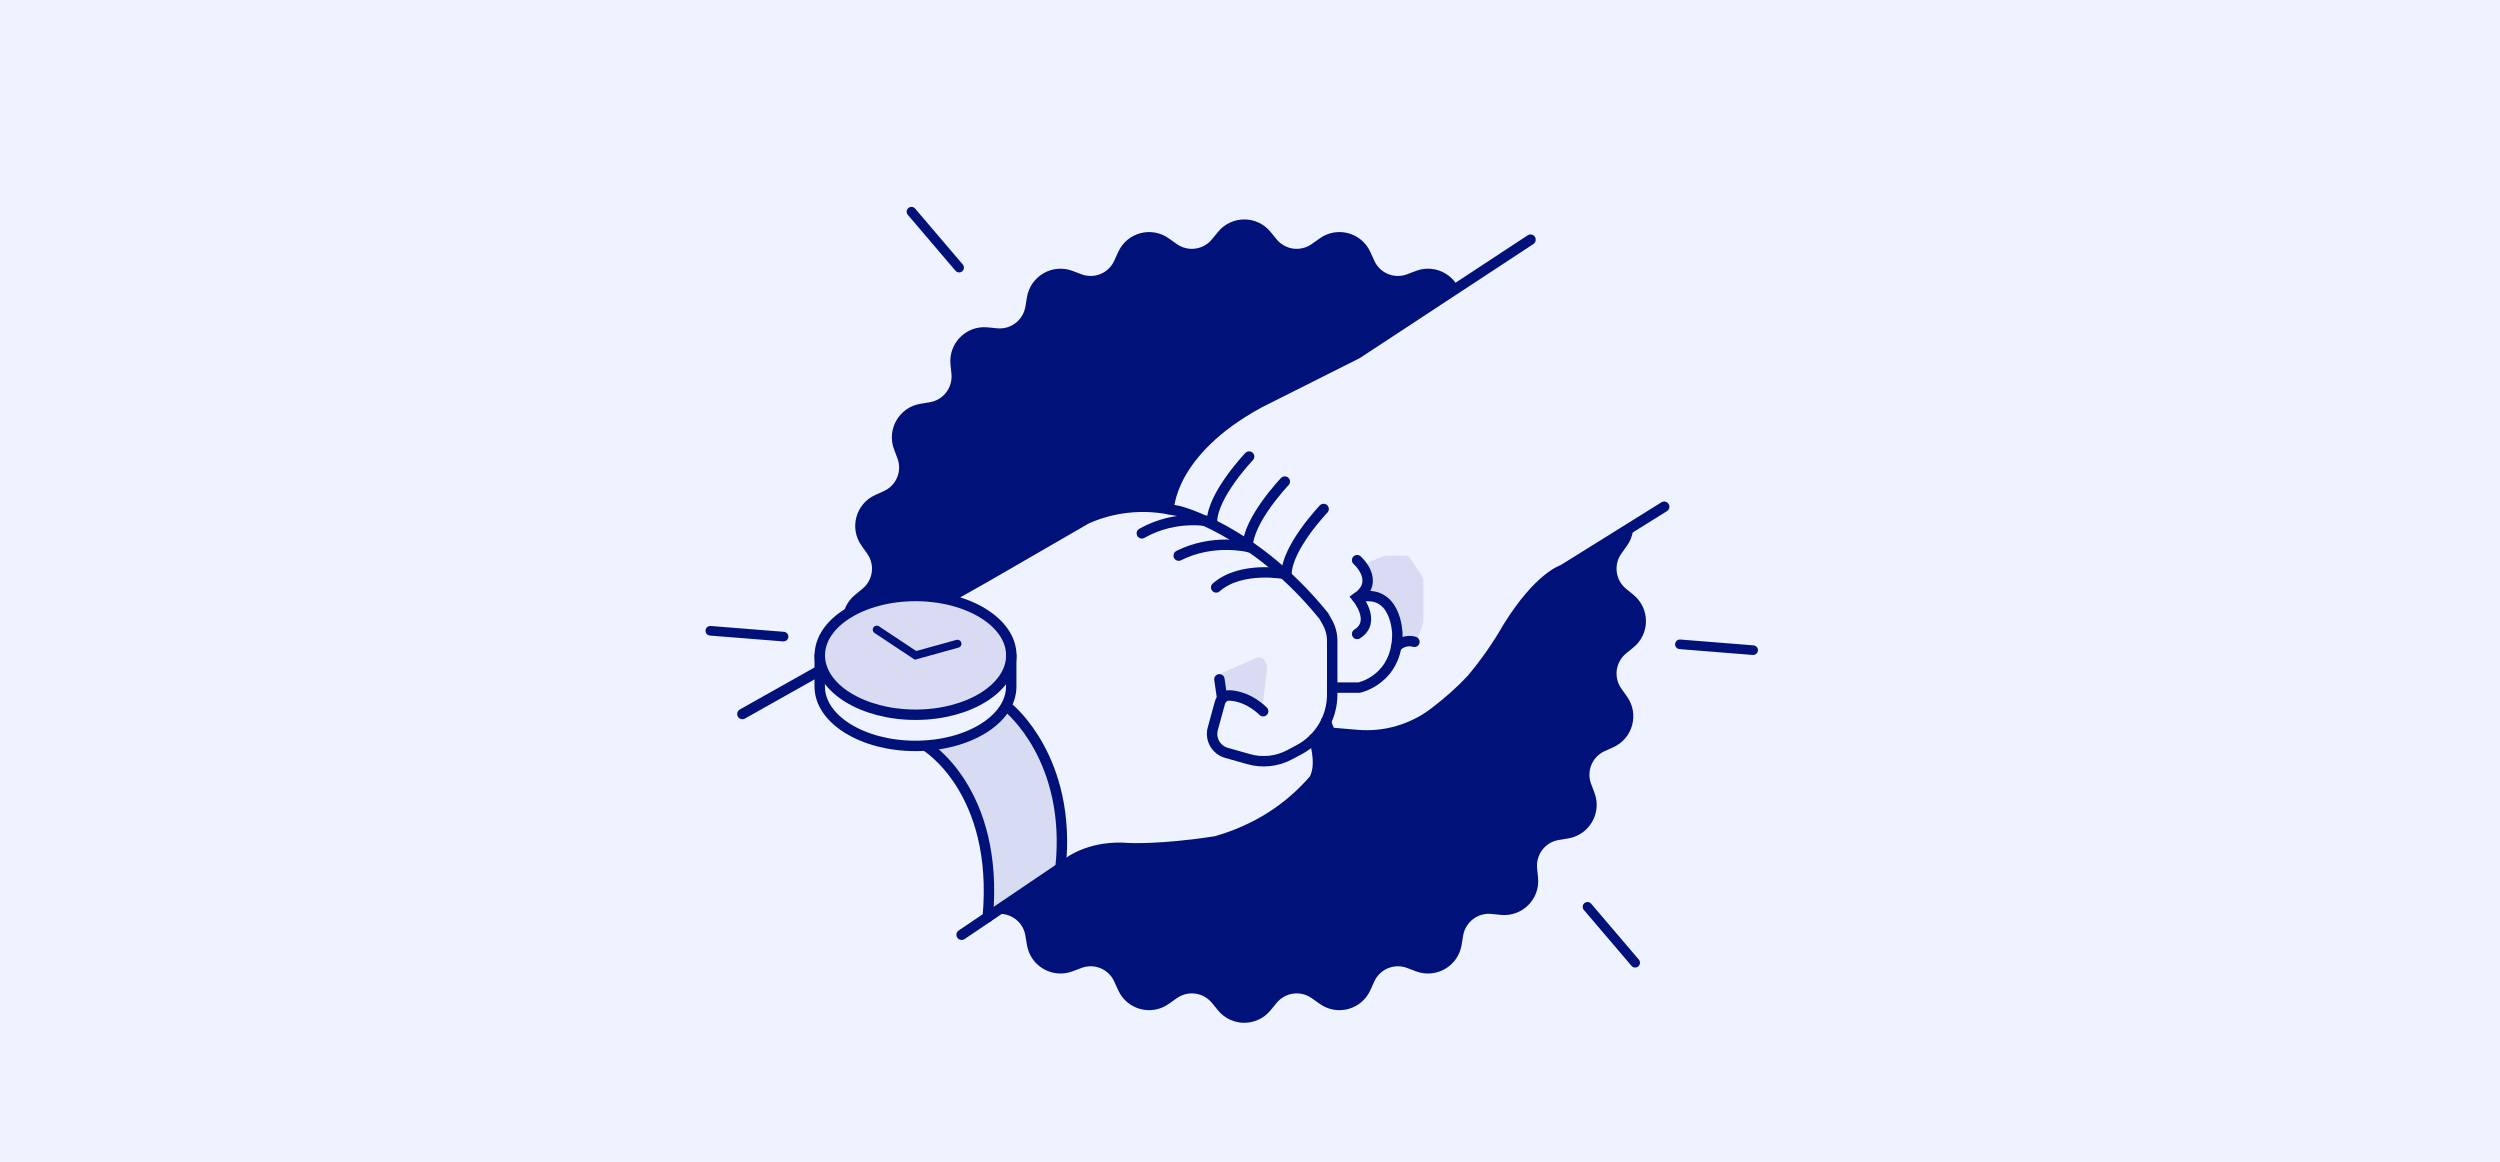
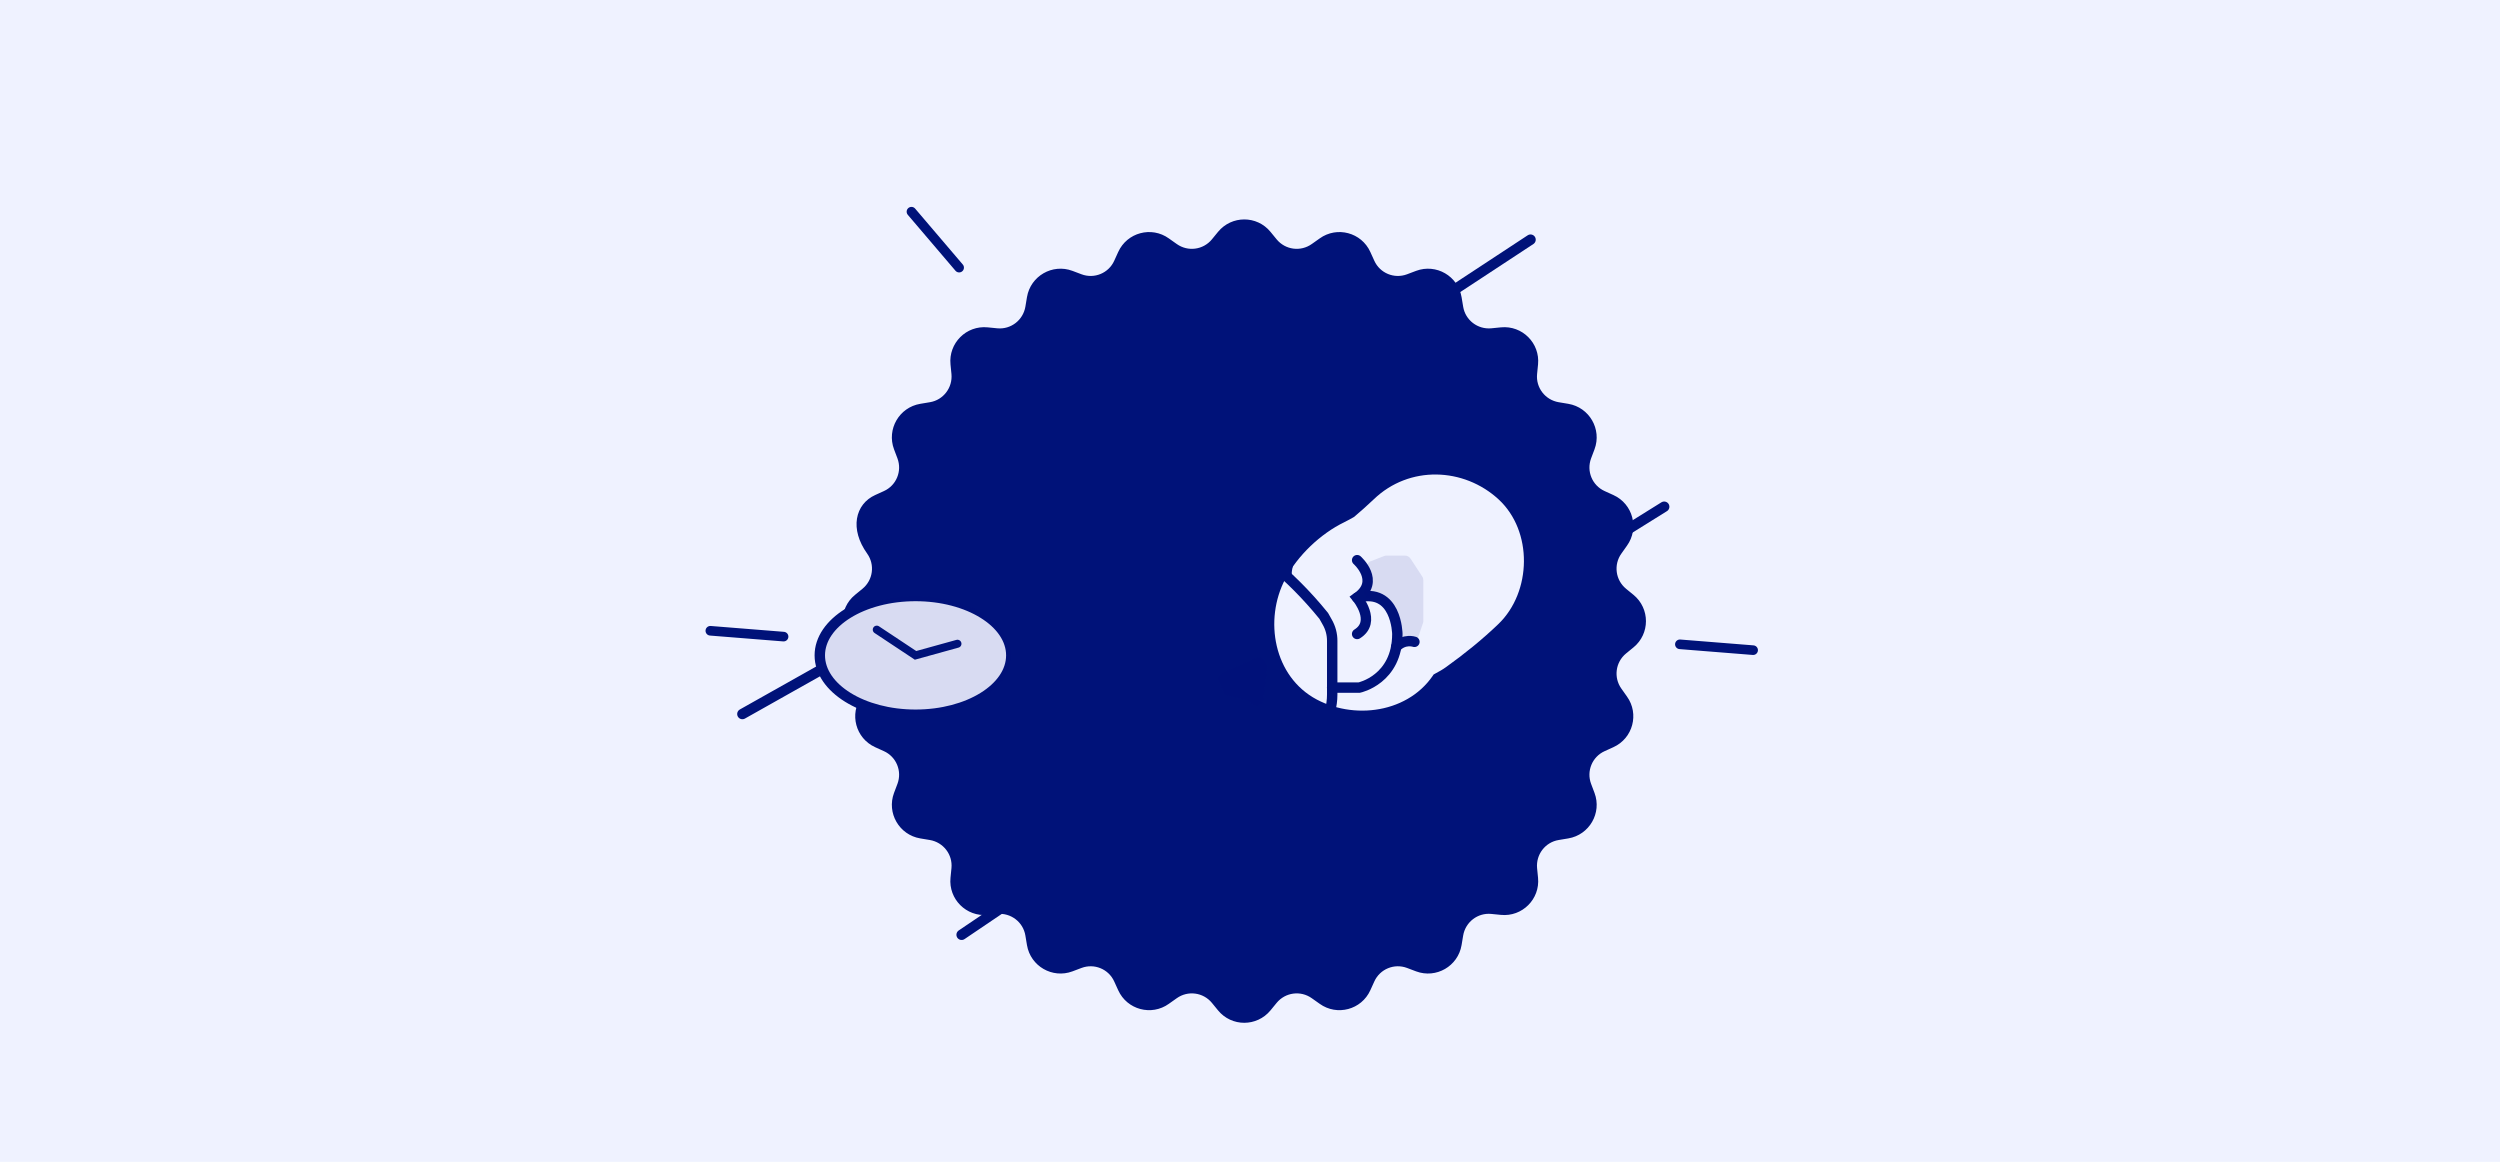
<svg xmlns="http://www.w3.org/2000/svg" width="312" height="145" viewBox="0 0 312 145" fill="none">
  <path d="M312 0H0V145H312V0Z" fill="#EFF2FF" />
-   <path d="M158.17 29.25L158.94 30.19C160.19 31.71 162.4 32 164 30.86L164.99 30.16C166.9 28.79 169.59 29.51 170.56 31.65L171.06 32.75C171.87 34.54 173.93 35.39 175.77 34.7L176.91 34.27C179.11 33.45 181.52 34.84 181.91 37.16L182.11 38.36C182.43 40.3 184.2 41.65 186.16 41.47L187.37 41.35C189.71 41.12 191.68 43.09 191.45 45.43L191.33 46.64C191.14 48.6 192.5 50.36 194.44 50.69L195.64 50.89C197.96 51.28 199.35 53.69 198.53 55.89L198.1 57.03C197.41 58.87 198.26 60.93 200.05 61.74L201.15 62.24C203.29 63.21 204.01 65.9 202.64 67.81L201.94 68.8C200.8 70.4 201.09 72.61 202.61 73.86L203.55 74.63C205.37 76.13 205.37 78.91 203.55 80.4L202.61 81.17C201.09 82.42 200.8 84.63 201.94 86.23L202.64 87.22C204.01 89.13 203.29 91.82 201.15 92.79L200.05 93.29C198.26 94.1 197.41 96.16 198.1 98L198.53 99.14C199.35 101.34 197.96 103.75 195.64 104.14L194.44 104.34C192.5 104.66 191.15 106.43 191.33 108.39L191.45 109.6C191.68 111.94 189.71 113.91 187.37 113.68L186.16 113.56C184.2 113.37 182.44 114.73 182.11 116.67L181.91 117.87C181.52 120.19 179.11 121.58 176.91 120.76L175.77 120.33C173.93 119.64 171.87 120.49 171.06 122.28L170.56 123.38C169.59 125.52 166.9 126.24 164.99 124.87L164 124.17C162.4 123.03 160.19 123.32 158.94 124.84L158.17 125.78C156.67 127.6 153.89 127.6 152.4 125.78L151.63 124.84C150.38 123.32 148.17 123.03 146.57 124.17L145.58 124.87C143.67 126.24 140.98 125.52 140.01 123.38L139.51 122.28C138.7 120.49 136.64 119.64 134.8 120.33L133.66 120.76C131.46 121.58 129.05 120.19 128.66 117.87L128.46 116.67C128.14 114.73 126.37 113.38 124.41 113.56L123.2 113.68C120.86 113.91 118.89 111.94 119.12 109.6L119.24 108.39C119.43 106.43 118.07 104.67 116.13 104.34L114.93 104.14C112.61 103.75 111.22 101.34 112.04 99.14L112.47 98C113.16 96.16 112.31 94.1 110.52 93.29L109.42 92.79C107.28 91.82 106.56 89.13 107.93 87.22L108.63 86.23C109.77 84.63 109.48 82.42 107.96 81.17L107.02 80.4C105.2 78.9 105.2 76.12 107.02 74.63L107.96 73.86C109.48 72.61 109.77 70.4 108.63 68.8L107.93 67.81C106.56 65.9 107.28 63.21 109.42 62.24L110.52 61.74C112.31 60.93 113.16 58.87 112.47 57.03L112.04 55.89C111.22 53.69 112.61 51.28 114.93 50.89L116.13 50.69C118.07 50.37 119.42 48.6 119.24 46.64L119.12 45.43C118.89 43.09 120.86 41.12 123.2 41.35L124.41 41.47C126.37 41.66 128.13 40.3 128.46 38.36L128.66 37.16C129.05 34.84 131.46 33.45 133.66 34.27L134.8 34.7C136.64 35.39 138.7 34.54 139.51 32.75L140.01 31.65C140.98 29.51 143.67 28.79 145.58 30.16L146.57 30.86C148.17 32 150.38 31.71 151.63 30.19L152.4 29.25C153.9 27.43 156.68 27.43 158.17 29.25Z" fill="#001279" stroke="#001279" stroke-miterlimit="10" stroke-linecap="round" />
+   <path d="M158.17 29.25L158.94 30.19C160.19 31.71 162.4 32 164 30.86L164.99 30.16C166.9 28.79 169.59 29.51 170.56 31.65L171.06 32.75C171.87 34.54 173.93 35.39 175.77 34.7L176.91 34.27C179.11 33.45 181.52 34.84 181.91 37.16L182.11 38.36C182.43 40.3 184.2 41.65 186.16 41.47L187.37 41.35C189.71 41.12 191.68 43.09 191.45 45.43L191.33 46.64C191.14 48.6 192.5 50.36 194.44 50.69L195.64 50.89C197.96 51.28 199.35 53.69 198.53 55.89L198.1 57.03C197.41 58.87 198.26 60.93 200.05 61.74L201.15 62.24C203.29 63.21 204.01 65.9 202.64 67.81L201.94 68.8C200.8 70.4 201.09 72.61 202.61 73.86L203.55 74.63C205.37 76.13 205.37 78.91 203.55 80.4L202.61 81.17C201.09 82.42 200.8 84.63 201.94 86.23L202.64 87.22C204.01 89.13 203.29 91.82 201.15 92.79L200.05 93.29C198.26 94.1 197.41 96.16 198.1 98L198.53 99.14C199.35 101.34 197.96 103.75 195.64 104.14L194.44 104.34C192.5 104.66 191.15 106.43 191.33 108.39L191.45 109.6C191.68 111.94 189.71 113.91 187.37 113.68L186.16 113.56C184.2 113.37 182.44 114.73 182.11 116.67L181.91 117.87C181.52 120.19 179.11 121.58 176.91 120.76L175.77 120.33C173.93 119.64 171.87 120.49 171.06 122.28L170.56 123.38C169.59 125.52 166.9 126.24 164.99 124.87L164 124.17C162.4 123.03 160.19 123.32 158.94 124.84L158.17 125.78C156.67 127.6 153.89 127.6 152.4 125.78L151.63 124.84C150.38 123.32 148.17 123.03 146.57 124.17L145.58 124.87C143.67 126.24 140.98 125.52 140.01 123.38L139.51 122.28C138.7 120.49 136.64 119.64 134.8 120.33L133.66 120.76C131.46 121.58 129.05 120.19 128.66 117.87L128.46 116.67C128.14 114.73 126.37 113.38 124.41 113.56L123.2 113.68C120.86 113.91 118.89 111.94 119.12 109.6L119.24 108.39C119.43 106.43 118.07 104.67 116.13 104.34L114.93 104.14C112.61 103.75 111.22 101.34 112.04 99.14L112.47 98C113.16 96.16 112.31 94.1 110.52 93.29L109.42 92.79C107.28 91.82 106.56 89.13 107.93 87.22L108.63 86.23C109.77 84.63 109.48 82.42 107.96 81.17L107.02 80.4C105.2 78.9 105.2 76.12 107.02 74.63L107.96 73.86C109.48 72.61 109.77 70.4 108.63 68.8C106.56 65.9 107.28 63.21 109.42 62.24L110.52 61.74C112.31 60.93 113.16 58.87 112.47 57.03L112.04 55.89C111.22 53.69 112.61 51.28 114.93 50.89L116.13 50.69C118.07 50.37 119.42 48.6 119.24 46.64L119.12 45.43C118.89 43.09 120.86 41.12 123.2 41.35L124.41 41.47C126.37 41.66 128.13 40.3 128.46 38.36L128.66 37.16C129.05 34.84 131.46 33.45 133.66 34.27L134.8 34.7C136.64 35.39 138.7 34.54 139.51 32.75L140.01 31.65C140.98 29.51 143.67 28.79 145.58 30.16L146.57 30.86C148.17 32 150.38 31.71 151.63 30.19L152.4 29.25C153.9 27.43 156.68 27.43 158.17 29.25Z" fill="#001279" stroke="#001279" stroke-miterlimit="10" stroke-linecap="round" />
  <path d="M179.39 83.38C180.22 81.81 177.81 84.84 178.76 84.07C179.06 83.83 180.11 82.92 178.71 84.05C177.31 85.18 178.71 84.28 179.14 84.05C179.6 83.81 180.04 83.56 180.47 83.25C182.76 81.61 184.98 79.82 187.01 77.87C191.16 73.87 191.33 66.28 187.01 62.31C182.69 58.34 175.89 58.04 171.45 62.31C170.65 63.08 169.81 63.81 168.97 64.53C167.26 66 171.08 63.36 169.1 64.45C168.65 64.7 168.23 64.95 167.77 65.17C164.8 66.61 161.95 69.32 160.4 72.26C157.72 77.35 158.94 84.45 164.35 87.31C169.43 89.99 176.54 88.8 179.4 83.36L179.39 83.38Z" fill="#EFF2FF" />
-   <path d="M210.93 46.06C208.81 41.3 207.01 35.57 202.37 32.67C196.78 29.17 190.23 30.45 185.03 33.92C180.64 36.85 176.6 39.24 172.26 42.24C169.96 43.83 168.58 44.16 166.25 45.71C165.99 45.88 163.37 47.07 163.06 47.31C160.62 48.45 158.28 50.28 155.68 51.12C152.67 52.1 150.57 54.07 149.31 56.33C147.13 57.94 146.63 60.7 146.01 63.33C138.52 60.58 123.66 71.63 113.15 77.09C111.09 78.16 109.77 79.81 108.91 81.51C104.74 83.38 100.51 86.09 96.23 86.5C83.83 87.68 81.36 103.72 93.31 108.11C97.35 109.59 101.13 111.71 104.64 114.2C109.33 117.52 112.26 119.1 118.34 117.29C125.55 115.14 130.78 106.35 138.46 105.88C139.31 105.83 141.68 106.1 142.49 105.88C143.44 105.97 144.24 105.79 145.21 105.76C152.61 105.51 161.14 103.05 164.47 96.54C165.08 95.36 164.36 93.92 164.47 92.34C164.85 91.94 164.85 91.2 165.47 91.09C166.35 90.93 168.02 91.87 168.86 91.79C173.28 91.37 177.64 90.44 180.95 87.64C186.2 83.2 188.36 75.16 193.6 72.3C196.02 70.98 197 70.11 198.86 68.49C202.02 67.48 205.25 65.06 208.04 62.84C214.36 57.8 213.85 52.7 210.9 46.07L210.93 46.06Z" fill="#EFF2FF" />
  <g opacity="0.1">
    <path d="M131.92 102.75C132.08 101.78 132.09 100.77 131.85 99.72C131.26 97.19 129.69 94.96 128.94 92.46C128.68 91.6 128.17 90.97 127.53 90.55C127.53 90.51 127.53 90.47 127.53 90.43C127.5 90.31 127.44 90.19 127.39 90.08C127.28 89.83 127.1 89.6 126.91 89.41C126.78 89.29 126.64 89.18 126.49 89.08C126.34 88.98 126.17 88.92 126 88.85C125.91 88.84 125.82 88.83 125.73 88.81C125.59 88.81 125.46 88.83 125.34 88.9C125.26 88.92 125.18 88.97 125.12 89.03C125.01 89.1 124.93 89.19 124.86 89.31C124.78 89.45 124.75 89.61 124.73 89.77C124.69 89.8 124.64 89.83 124.6 89.86C124.53 89.92 124.47 89.99 124.41 90.07C123.53 90.27 122.84 90.68 122.13 91.24C121.84 91.45 121.56 91.69 121.31 91.95C120.86 92.43 120.79 92.47 121.09 92.07C120.42 92.18 119.9 92.44 119.5 92.78C119.35 92.78 119.21 92.78 119.08 92.85C119 92.88 118.94 92.93 118.88 92.98C118.83 92.96 118.78 92.94 118.73 92.92C118.48 92.83 118.23 92.77 117.97 92.72C117.48 92.63 116.99 92.82 116.79 93.3C116.61 93.73 116.75 94.33 117.2 94.55C117.28 94.59 117.36 94.61 117.44 94.64C117.47 94.64 117.51 94.66 117.54 94.67C117.71 94.74 117.88 94.81 118.05 94.86C118.03 95.3 118.26 95.75 118.69 95.89C118.92 96.8 119.47 97.67 120.27 98.23C120.46 98.81 120.65 99.38 120.87 99.95C121.01 100.31 121.32 100.62 121.69 100.68C121.82 100.95 121.98 101.22 122.19 101.48C122.28 101.59 122.36 101.71 122.44 101.83C122.84 102.52 122.81 103.41 122.99 104.18C123.09 104.59 123.22 104.97 123.37 105.34C123.3 105.48 123.25 105.63 123.24 105.79C123.2 106.97 123.17 108.15 123.26 109.32C123.31 109.89 123.4 110.41 123.45 110.9C123.5 111.38 123.51 111.82 123.37 112.13C123.18 112.54 123.19 113.01 123.53 113.34C123.83 113.64 124.37 113.74 124.74 113.5C126.2 112.55 127.68 111.56 128.88 110.27C128.89 110.27 128.91 110.27 128.92 110.27C129.58 110.06 130.2 109.7 130.66 109.18C130.8 109.03 130.92 108.86 131.04 108.69C131.04 108.68 131.1 108.6 131.13 108.57C131.14 108.55 131.16 108.54 131.17 108.52C131.13 108.54 131.07 108.57 131.07 108.57C131.09 108.55 131.13 108.53 131.18 108.51C131.2 108.49 131.21 108.48 131.22 108.48C131.22 108.48 131.22 108.5 131.2 108.51C131.29 108.48 131.4 108.45 131.45 108.42C131.66 108.31 131.85 108.12 131.96 107.91C132.15 107.56 132.16 107.17 132.17 106.78L132.19 105.69C132.2 104.95 132.21 104.2 132.22 103.46C132.22 103.2 132.11 102.94 131.92 102.75Z" fill="#001279" />
  </g>
  <path d="M113.75 26.42L119.7 33.4" stroke="#001279" stroke-width="1.2" stroke-miterlimit="10" stroke-linecap="round" />
-   <path d="M198.12 113.17L204.07 120.15" stroke="#001279" stroke-width="1.2" stroke-miterlimit="10" stroke-linecap="round" />
  <path d="M88.65 78.72L97.79 79.45" stroke="#001279" stroke-width="1.2" stroke-miterlimit="10" stroke-linecap="round" />
  <path d="M209.65 80.41L218.79 81.14" stroke="#001279" stroke-width="1.2" stroke-miterlimit="10" stroke-linecap="round" />
  <path d="M125.87 88.351C125.87 88.351 133.81 94.701 132.35 108.331" stroke="#001279" stroke-width="1.3" stroke-miterlimit="10" stroke-linecap="round" />
  <path d="M165.19 63.52C165.19 63.52 160.6 68.32 160.55 71.66C160.55 71.66 154.94 70.531 151.78 73.311" stroke="#001279" stroke-width="1.3" stroke-miterlimit="10" stroke-linecap="round" />
  <path d="M160.341 60.101C160.341 60.101 155.751 64.901 155.701 68.241C155.701 68.241 151.361 67.191 147.101 69.341" stroke="#001279" stroke-width="1.3" stroke-miterlimit="10" stroke-linecap="round" />
  <path d="M155.89 56.98C155.89 56.98 151.3 61.781 151.25 65.121C151.25 65.121 146.89 64.07 142.5 66.561" stroke="#001279" stroke-width="1.3" stroke-miterlimit="10" stroke-linecap="round" />
  <path d="M157.64 88.76C156.04 87.22 154.45 86.85 153.47 86.79C152.9 86.76 152.4 87.14 152.25 87.69L151.36 90.93C151 92.24 151.76 93.59 153.07 93.96L155.83 94.74C157.54 95.23 159.38 95.03 160.95 94.19L162.12 93.57C164.67 92.21 166.26 89.57 166.26 86.68V79.97C166.26 79.15 166.05 78.35 165.64 77.64L165.2 76.86C156.42 66.04 147.11 63.78 147.11 63.78L145.87 63.55C142.45 62.9 138.92 63.29 135.73 64.68C135.65 64.72 135.57 64.76 135.49 64.8L122.79 72.14L92.65 89.11" stroke="#001279" stroke-width="1.3" stroke-miterlimit="10" stroke-linecap="round" />
  <path d="M152.181 84.78L152.481 86.84" stroke="#001279" stroke-width="1.3" stroke-miterlimit="10" stroke-linecap="round" />
  <path d="M120.011 116.66L133.661 107.43C133.661 107.43 136.361 105.48 140.791 105.85C140.791 105.85 144.791 106.09 151.781 104.99C156.761 103.56 160.811 100.96 164.001 97.29C164.581 96.23 164.711 94.66 164.001 92.16" stroke="#001279" stroke-width="1.3" stroke-miterlimit="10" stroke-linecap="round" />
  <path d="M169.37 69.91C169.37 69.91 172.33 72.52 169.37 74.59C169.37 74.59 171.85 77.59 169.37 79.12" stroke="#001279" stroke-width="1.3" stroke-miterlimit="10" stroke-linecap="round" />
  <path d="M166.25 85.81H169.64C169.64 85.81 174.39 84.81 174.39 79.12C174.39 79.12 174.31 73.24 169.37 74.59" stroke="#001279" stroke-width="1.3" stroke-miterlimit="10" stroke-linecap="round" />
  <path d="M176.52 80.1C176.52 80.1 175.27 79.66 174.24 80.74" stroke="#001279" stroke-width="1.3" stroke-miterlimit="10" stroke-linecap="round" />
  <path d="M145.87 63.54C145.87 63.54 145.89 56.39 157.17 50.26L169.37 44.13L191.01 29.91" stroke="#001279" stroke-width="1.3" stroke-miterlimit="10" stroke-linecap="round" />
  <path d="M165.49 90.04C165.73 90.93 165.98 91.43 166.25 91.46L169.4 91.73C172.84 92.02 176.28 91.02 179.02 88.92C180.77 87.58 182.33 86.2 183.65 84.78C185.34 82.76 186.87 80.6 188.19 78.28C192.11 71.96 195.06 71.11 195.06 71.11L207.69 63.24" stroke="#001279" stroke-width="1.3" stroke-miterlimit="10" stroke-linecap="round" />
-   <path d="M115.561 93.101C115.561 93.101 124.711 98.641 123.271 114.461" stroke="#001279" stroke-width="1.3" stroke-miterlimit="10" stroke-linecap="round" />
  <path d="M114.261 89.2C120.86 89.2 126.211 85.882 126.211 81.79C126.211 77.698 120.86 74.38 114.261 74.38C107.661 74.38 102.311 77.698 102.311 81.79C102.311 85.882 107.661 89.2 114.261 89.2Z" fill="#EFF2FF" stroke="#001279" stroke-width="1.3" stroke-miterlimit="10" stroke-linecap="round" />
  <path opacity="0.1" d="M114.261 89.2C120.86 89.2 126.211 85.882 126.211 81.79C126.211 77.698 120.86 74.38 114.261 74.38C107.661 74.38 102.311 77.698 102.311 81.79C102.311 85.882 107.661 89.2 114.261 89.2Z" fill="#001279" />
-   <path d="M102.301 81.79V85.68C102.301 89.77 107.651 93.09 114.251 93.09C120.851 93.09 126.201 89.77 126.201 85.68V81.79" stroke="#001279" stroke-width="1.3" stroke-miterlimit="10" stroke-linecap="round" />
  <path d="M109.42 78.58L114.26 81.79L119.49 80.34" stroke="#001279" stroke-miterlimit="10" stroke-linecap="round" />
  <path opacity="0.1" d="M157.66 87.32L158.15 83.38C158.17 83.22 158.15 83.06 158.07 82.91L157.86 82.49C157.66 82.1 157.2 81.93 156.8 82.1L152.56 83.96C152.15 84.14 151.96 84.62 152.13 85.03L152.66 86.31C152.76 86.55 152.96 86.72 153.21 86.79L155.4 87.37C155.47 87.39 155.53 87.42 155.6 87.45L156.45 87.93C156.96 88.22 157.6 87.9 157.67 87.32H157.66Z" fill="#001279" />
  <path opacity="0.1" d="M171.1 70.03L172.72 69.4C172.82 69.36 172.92 69.34 173.02 69.34H175.34C175.62 69.34 175.88 69.48 176.03 69.71L177.5 71.96C177.59 72.09 177.63 72.25 177.63 72.41V77.49C177.63 77.58 177.62 77.67 177.59 77.75L176.94 79.69C176.83 80.03 176.51 80.25 176.16 80.25H175.38C174.99 80.25 174.65 79.97 174.57 79.59L173.98 76.63C173.95 76.46 173.85 76.3 173.72 76.18L172.4 75C172.25 74.86 172.05 74.79 171.85 74.79H171.11C170.63 74.79 170.25 74.38 170.29 73.9L170.56 70.72C170.59 70.41 170.79 70.14 171.08 70.02L171.1 70.03Z" fill="#001279" />
</svg>